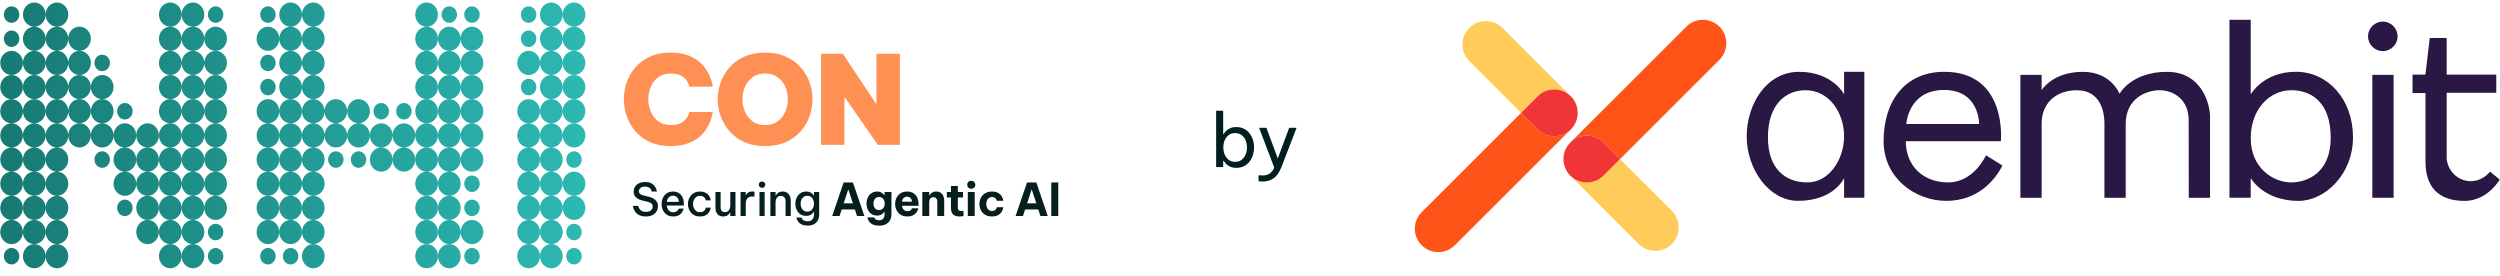
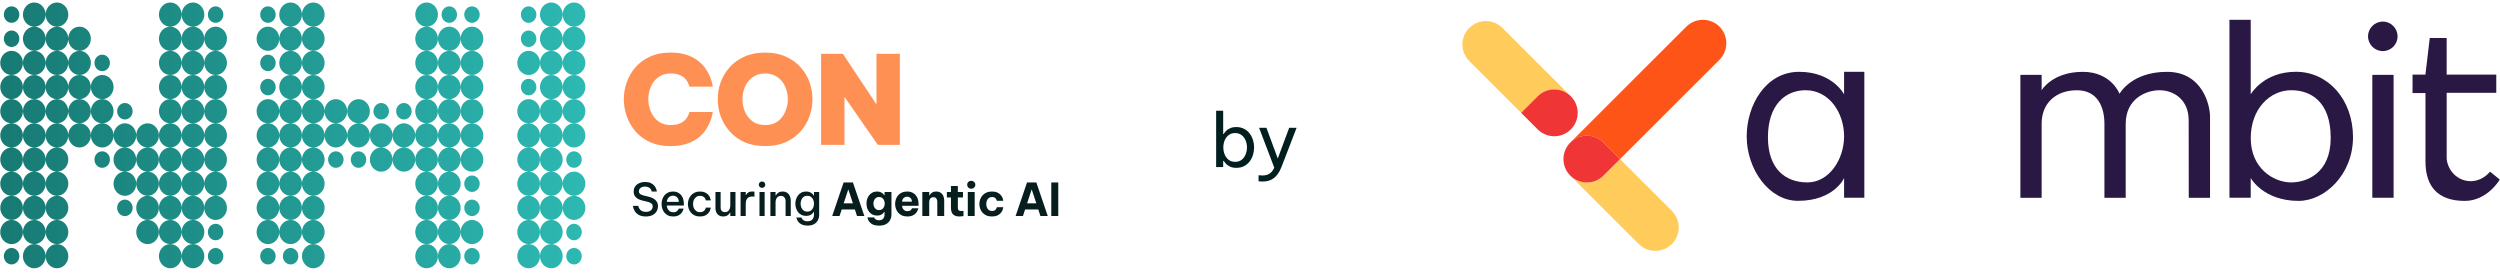
<svg xmlns="http://www.w3.org/2000/svg" width="281" height="31" viewBox="0 0 281 31" fill="none">
  <path d="M6.403 24.722C7.108 24.722 7.678 25.33 7.678 26.08C7.678 26.827 7.112 27.433 6.411 27.438C7.112 27.442 7.678 28.049 7.678 28.796C7.678 29.546 7.108 30.154 6.403 30.154C5.702 30.154 5.133 29.551 5.128 28.806C5.123 29.551 4.555 30.154 3.854 30.154C3.421 30.154 3.04 29.921 2.81 29.572C2.664 29.352 2.578 29.085 2.578 28.796C2.578 28.507 2.664 28.239 2.81 28.02C3.039 27.668 3.416 27.44 3.846 27.438C3.145 27.433 2.578 26.827 2.578 26.08C2.578 25.33 3.149 24.722 3.854 24.722C4.555 24.722 5.123 25.324 5.128 26.069C5.133 25.324 5.702 24.722 6.403 24.722ZM21.689 24.722C22.122 24.722 22.502 24.955 22.732 25.304C22.878 25.524 22.964 25.791 22.964 26.08C22.964 26.369 22.878 26.637 22.732 26.856C22.503 27.208 22.125 27.435 21.695 27.438C22.125 27.44 22.503 27.672 22.732 28.02C22.878 28.239 22.964 28.507 22.964 28.796C22.964 29.085 22.878 29.352 22.732 29.572C22.502 29.925 22.121 30.154 21.689 30.154C20.987 30.154 20.418 29.551 20.413 28.806C20.408 29.551 19.841 30.154 19.14 30.154C18.435 30.154 17.864 29.546 17.864 28.796C17.864 28.049 18.43 27.442 19.131 27.438C18.43 27.433 17.864 26.827 17.864 26.08C17.864 25.33 18.435 24.722 19.14 24.722C19.84 24.722 20.408 25.324 20.413 26.069C20.418 25.324 20.987 24.722 21.689 24.722ZM35.214 24.722C35.918 24.722 36.489 25.33 36.489 26.08C36.489 26.827 35.923 27.432 35.224 27.438C35.926 27.44 36.494 28.047 36.494 28.796C36.494 29.546 35.923 30.154 35.219 30.154C34.786 30.154 34.406 29.921 34.175 29.572C34.029 29.352 33.943 29.085 33.943 28.796C33.943 28.507 34.029 28.239 34.175 28.02C34.404 27.669 34.779 27.441 35.208 27.438C34.509 27.434 33.943 26.833 33.938 26.089C33.936 26.547 33.718 26.948 33.393 27.192C33.186 27.347 32.935 27.439 32.664 27.439C32.393 27.438 32.142 27.348 31.936 27.192C31.61 26.951 31.398 26.556 31.391 26.105C31.383 26.556 31.168 26.951 30.846 27.192C30.639 27.348 30.388 27.439 30.117 27.439C29.846 27.438 29.595 27.348 29.389 27.192C29.057 26.947 28.842 26.541 28.842 26.08C28.842 25.33 29.413 24.722 30.117 24.722C30.811 24.722 31.375 25.312 31.391 26.048C31.407 25.313 31.97 24.722 32.664 24.722C33.365 24.722 33.933 25.324 33.938 26.069C33.944 25.324 34.513 24.722 35.214 24.722ZM47.95 24.722C48.654 24.722 49.225 25.33 49.225 26.08C49.225 26.827 48.658 27.433 47.958 27.438C48.659 27.442 49.225 28.049 49.225 28.796C49.225 29.546 48.654 30.154 47.95 30.154C47.246 30.154 46.675 29.546 46.675 28.796C46.675 28.049 47.241 27.442 47.941 27.438C47.241 27.433 46.675 26.827 46.675 26.08C46.675 25.33 47.246 24.722 47.95 24.722ZM50.5 24.722C51.204 24.722 51.775 25.33 51.775 26.08C51.775 26.828 51.208 27.434 50.507 27.438C50.937 27.44 51.315 27.672 51.545 28.02C51.691 28.239 51.775 28.507 51.775 28.796C51.775 29.085 51.691 29.352 51.545 29.572C51.314 29.926 50.933 30.154 50.5 30.154C49.796 30.154 49.226 29.546 49.226 28.796C49.226 28.049 49.791 27.443 50.491 27.438C49.791 27.432 49.226 26.827 49.226 26.08C49.226 25.33 49.796 24.722 50.5 24.722ZM59.417 24.722C60.121 24.722 60.692 25.33 60.692 26.08C60.692 26.828 60.126 27.433 59.425 27.438C60.126 27.442 60.692 28.048 60.692 28.796C60.692 29.546 60.121 30.154 59.417 30.154C58.713 30.154 58.142 29.546 58.142 28.796C58.142 28.049 58.708 27.443 59.408 27.438C58.708 27.432 58.142 26.827 58.142 26.08C58.142 25.33 58.713 24.722 59.417 24.722ZM61.969 24.722C62.402 24.722 62.782 24.955 63.013 25.304C63.158 25.524 63.244 25.791 63.244 26.08C63.244 26.369 63.158 26.637 63.013 26.856C62.783 27.208 62.406 27.435 61.976 27.438C62.406 27.44 62.783 27.672 63.013 28.02C63.158 28.239 63.244 28.507 63.244 28.796C63.244 29.085 63.158 29.352 63.013 29.572C62.782 29.925 62.402 30.154 61.969 30.154C61.264 30.154 60.693 29.546 60.693 28.796C60.693 28.049 61.26 27.442 61.96 27.438C61.26 27.433 60.693 26.827 60.693 26.08C60.693 25.33 61.264 24.722 61.969 24.722ZM1.303 27.87C1.783 27.87 2.173 28.285 2.173 28.797C2.173 29.308 1.783 29.723 1.303 29.724C0.822 29.724 0.432 29.309 0.432 28.797C0.432 28.285 0.822 27.87 1.303 27.87ZM24.235 27.87C24.716 27.87 25.105 28.285 25.105 28.797C25.105 29.309 24.716 29.724 24.235 29.724C23.755 29.724 23.365 29.309 23.365 28.797C23.365 28.285 23.755 27.87 24.235 27.87ZM30.117 27.87C30.598 27.87 30.987 28.285 30.987 28.797C30.987 29.309 30.598 29.724 30.117 29.724C29.637 29.724 29.247 29.309 29.247 28.797C29.247 28.285 29.637 27.87 30.117 27.87ZM32.663 27.87C33.144 27.87 33.534 28.285 33.534 28.797C33.534 29.309 33.144 29.724 32.663 29.724C32.183 29.723 31.793 29.308 31.793 28.797C31.793 28.285 32.183 27.87 32.663 27.87ZM53.05 27.87C53.532 27.87 53.921 28.284 53.921 28.797C53.921 29.31 53.532 29.724 53.05 29.724C52.568 29.723 52.18 29.31 52.18 28.797C52.18 28.284 52.568 27.87 53.05 27.87ZM64.519 27.87C65 27.87 65.39 28.285 65.39 28.797C65.389 29.309 65 29.724 64.519 29.724C64.039 29.724 63.649 29.309 63.648 28.797C63.648 28.285 64.039 27.87 64.519 27.87ZM5.128 26.09C5.123 26.833 4.559 27.433 3.861 27.438C4.559 27.442 5.123 28.043 5.128 28.785C5.133 28.043 5.697 27.442 6.395 27.438C5.697 27.433 5.133 26.832 5.128 26.09ZM20.413 26.09C20.408 26.833 19.845 27.433 19.148 27.438C19.845 27.442 20.408 28.043 20.413 28.785C20.419 28.043 20.983 27.442 21.68 27.438C20.982 27.433 20.418 26.832 20.413 26.09ZM1.303 24.722C2.007 24.722 2.578 25.33 2.578 26.08C2.578 26.541 2.359 26.947 2.031 27.192C1.825 27.348 1.574 27.438 1.303 27.439C1.032 27.439 0.781 27.347 0.574 27.192C0.242 26.947 0.027 26.541 0.027 26.08C0.027 25.33 0.598 24.722 1.303 24.722ZM16.588 24.722C17.292 24.722 17.863 25.33 17.863 26.08C17.863 26.83 17.292 27.439 16.588 27.439C15.884 27.438 15.313 26.83 15.313 26.08C15.313 25.33 15.884 24.722 16.588 24.722ZM53.051 24.722C53.322 24.722 53.573 24.813 53.779 24.968C54.111 25.213 54.326 25.619 54.326 26.08C54.326 26.541 54.107 26.947 53.779 27.192C53.573 27.348 53.322 27.438 53.051 27.439C52.78 27.439 52.529 27.348 52.322 27.192C51.99 26.947 51.775 26.541 51.775 26.08C51.775 25.619 51.994 25.213 52.322 24.968C52.529 24.813 52.78 24.722 53.051 24.722ZM24.235 25.153C24.717 25.153 25.105 25.568 25.105 26.081C25.105 26.594 24.717 27.008 24.235 27.008C23.754 27.008 23.365 26.594 23.365 26.081C23.365 25.568 23.754 25.153 24.235 25.153ZM64.519 25.153C65.001 25.154 65.39 25.568 65.39 26.081C65.389 26.594 65.001 27.008 64.519 27.008C64.038 27.008 63.649 26.594 63.648 26.081C63.648 25.568 64.038 25.153 64.519 25.153ZM1.303 22.006C2.007 22.006 2.578 22.613 2.578 23.363C2.578 24.113 2.007 24.721 1.303 24.722C0.598 24.722 0.027 24.113 0.027 23.363C0.028 22.613 0.599 22.006 1.303 22.006ZM6.403 22.006C7.107 22.006 7.678 22.614 7.678 23.363C7.678 24.113 7.107 24.721 6.403 24.722C5.702 24.722 5.133 24.119 5.128 23.373C5.123 24.119 4.555 24.722 3.854 24.722C3.149 24.722 2.578 24.113 2.578 23.363C2.578 22.613 3.149 22.006 3.854 22.006C4.554 22.006 5.122 22.608 5.128 23.352C5.134 22.608 5.703 22.006 6.403 22.006ZM16.588 22.006C17.292 22.006 17.863 22.613 17.863 23.363C17.863 24.113 17.292 24.722 16.588 24.722C16.155 24.721 15.775 24.489 15.544 24.14C15.398 23.92 15.313 23.652 15.313 23.363C15.314 23.075 15.398 22.808 15.544 22.588C15.775 22.235 16.155 22.006 16.588 22.006ZM24.235 22.006C24.94 22.006 25.511 22.613 25.511 23.363C25.511 23.825 25.292 24.23 24.964 24.476C24.757 24.631 24.507 24.722 24.235 24.722C23.964 24.722 23.713 24.631 23.507 24.476C23.183 24.235 22.971 23.843 22.962 23.395C22.946 24.131 22.383 24.722 21.689 24.722C20.988 24.722 20.418 24.119 20.413 23.374C20.408 24.119 19.841 24.721 19.14 24.722C18.435 24.722 17.864 24.113 17.864 23.363C17.864 22.613 18.435 22.006 19.14 22.006C19.84 22.006 20.407 22.608 20.413 23.352C20.419 22.608 20.988 22.006 21.689 22.006C22.38 22.006 22.942 22.592 22.962 23.323C22.982 22.592 23.544 22.006 24.235 22.006ZM35.214 22.006C35.918 22.006 36.489 22.613 36.489 23.363C36.489 24.113 35.918 24.722 35.214 24.722C34.512 24.722 33.943 24.119 33.938 23.373C33.934 24.119 33.365 24.722 32.664 24.722C31.97 24.721 31.407 24.131 31.391 23.395C31.375 24.131 30.811 24.722 30.117 24.722C29.413 24.722 28.842 24.113 28.842 23.363C28.842 22.613 29.413 22.006 30.117 22.006C30.811 22.006 31.374 22.596 31.391 23.331C31.407 22.596 31.97 22.006 32.664 22.006C33.365 22.006 33.933 22.608 33.938 23.352C33.944 22.608 34.513 22.006 35.214 22.006ZM47.95 22.006C48.654 22.006 49.224 22.614 49.225 23.363C49.225 24.113 48.654 24.721 47.95 24.722C47.246 24.722 46.675 24.113 46.675 23.363C46.675 22.613 47.246 22.006 47.95 22.006ZM50.5 22.006C50.933 22.006 51.314 22.239 51.545 22.588C51.691 22.808 51.775 23.075 51.775 23.363C51.775 23.652 51.691 23.92 51.545 24.14C51.314 24.493 50.933 24.722 50.5 24.722C49.796 24.721 49.226 24.113 49.226 23.363C49.226 22.613 49.796 22.006 50.5 22.006ZM59.417 22.006C60.121 22.006 60.692 22.613 60.692 23.363C60.692 24.113 60.121 24.722 59.417 24.722C58.713 24.722 58.142 24.113 58.142 23.363C58.142 22.613 58.713 22.006 59.417 22.006ZM61.969 22.006C62.673 22.006 63.244 22.613 63.244 23.363C63.244 24.113 62.673 24.722 61.969 24.722C61.264 24.722 60.693 24.113 60.693 23.363C60.694 22.613 61.265 22.006 61.969 22.006ZM64.519 22.006C65.224 22.006 65.795 22.613 65.795 23.363C65.795 23.825 65.576 24.23 65.248 24.476C65.042 24.631 64.791 24.722 64.519 24.722C64.248 24.722 63.998 24.631 63.791 24.476C63.459 24.23 63.244 23.825 63.244 23.363C63.244 22.613 63.815 22.006 64.519 22.006ZM14.037 22.436C14.518 22.436 14.908 22.852 14.908 23.363C14.908 23.875 14.518 24.291 14.037 24.291C13.556 24.291 13.167 23.875 13.167 23.363C13.167 22.852 13.557 22.437 14.037 22.436ZM53.05 22.436C53.531 22.436 53.921 22.85 53.921 23.363C53.921 23.876 53.532 24.291 53.05 24.291C52.568 24.291 52.18 23.876 52.18 23.363C52.18 22.851 52.568 22.437 53.05 22.436ZM14.037 16.579C14.741 16.579 15.312 17.186 15.312 17.936C15.312 18.684 14.746 19.289 14.046 19.294C14.746 19.299 15.312 19.905 15.312 20.652C15.312 21.114 15.094 21.519 14.766 21.765C14.559 21.92 14.308 22.01 14.037 22.01C13.766 22.01 13.515 21.92 13.309 21.765C12.977 21.519 12.762 21.114 12.762 20.652C12.762 19.905 13.328 19.299 14.028 19.294C13.599 19.291 13.222 19.06 12.993 18.713C12.847 18.493 12.762 18.225 12.762 17.936C12.762 17.648 12.848 17.381 12.993 17.161C13.224 16.808 13.604 16.579 14.037 16.579ZM1.303 16.579C2.007 16.579 2.578 17.187 2.578 17.936C2.578 18.67 2.032 19.266 1.349 19.292C2.032 19.318 2.578 19.915 2.578 20.648C2.578 21.398 2.007 22.006 1.303 22.006C0.598 22.006 0.028 21.398 0.027 20.648C0.027 19.915 0.573 19.318 1.256 19.292C0.573 19.266 0.027 18.67 0.027 17.936C0.028 17.186 0.598 16.579 1.303 16.579ZM6.403 16.579C7.107 16.579 7.678 17.187 7.678 17.936C7.678 18.67 7.132 19.266 6.449 19.292C7.132 19.318 7.678 19.915 7.678 20.648C7.678 21.398 7.107 22.006 6.403 22.006C5.702 22.006 5.133 21.404 5.128 20.658C5.123 21.404 4.555 22.006 3.854 22.006C3.149 22.006 2.578 21.398 2.578 20.648C2.578 19.915 3.124 19.318 3.807 19.292C3.124 19.266 2.578 18.67 2.578 17.936C2.578 17.186 3.149 16.579 3.854 16.579C4.554 16.579 5.122 17.181 5.128 17.926C5.134 17.181 5.702 16.579 6.403 16.579ZM16.588 16.579C17.292 16.579 17.863 17.186 17.863 17.936C17.863 18.671 17.317 19.266 16.634 19.292C17.317 19.317 17.863 19.915 17.863 20.648C17.863 21.398 17.292 22.006 16.588 22.006C15.884 22.006 15.314 21.398 15.313 20.648C15.313 19.915 15.859 19.319 16.541 19.292C15.859 19.265 15.313 18.67 15.313 17.936C15.314 17.187 15.884 16.579 16.588 16.579ZM24.235 16.579C24.94 16.579 25.511 17.186 25.511 17.936C25.511 18.67 24.964 19.266 24.281 19.292C24.964 19.318 25.511 19.915 25.511 20.648C25.511 21.398 24.94 22.006 24.235 22.006C23.543 22.006 22.982 21.419 22.962 20.688C22.942 21.419 22.381 22.006 21.689 22.006C20.987 22.006 20.418 21.404 20.413 20.658C20.408 21.404 19.841 22.006 19.14 22.006C18.435 22.006 17.864 21.398 17.864 20.648C17.864 19.915 18.41 19.318 19.093 19.292C18.41 19.266 17.864 18.67 17.864 17.936C17.864 17.186 18.435 16.579 19.14 16.579C19.84 16.579 20.407 17.181 20.413 17.926C20.419 17.181 20.988 16.579 21.689 16.579C22.38 16.579 22.942 17.165 22.962 17.896C22.982 17.165 23.544 16.579 24.235 16.579ZM30.117 16.579C30.822 16.579 31.392 17.186 31.393 17.936C31.393 18.67 30.846 19.266 30.163 19.292C30.846 19.318 31.393 19.915 31.393 20.648C31.392 21.398 30.822 22.006 30.117 22.006C29.413 22.006 28.842 21.398 28.842 20.648C28.842 19.915 29.388 19.318 30.07 19.292C29.388 19.266 28.842 18.67 28.842 17.936C28.842 17.187 29.413 16.579 30.117 16.579ZM35.214 16.579C35.643 16.579 36.019 16.803 36.25 17.148C36.388 17.35 36.468 17.592 36.484 17.855C36.484 17.885 36.493 17.907 36.493 17.936C36.493 17.967 36.484 17.993 36.484 18.019C36.468 18.282 36.388 18.523 36.25 18.726C36.023 19.06 35.666 19.278 35.254 19.292C35.94 19.315 36.489 19.913 36.489 20.648C36.489 21.398 35.918 22.006 35.214 22.006C34.525 22.006 33.965 21.425 33.94 20.697C33.916 21.425 33.357 22.006 32.668 22.006C31.964 22.006 31.393 21.398 31.393 20.648C31.393 19.915 31.938 19.318 32.621 19.292C31.939 19.266 31.393 18.67 31.393 17.936C31.393 17.186 31.964 16.579 32.668 16.579C33.357 16.579 33.916 17.16 33.94 17.887C33.965 17.16 34.525 16.579 35.214 16.579ZM47.95 16.579C48.654 16.579 49.224 17.187 49.225 17.936C49.225 18.67 48.679 19.266 47.996 19.292C48.679 19.318 49.225 19.915 49.225 20.648C49.224 21.398 48.654 22.006 47.95 22.006C47.246 22.006 46.675 21.398 46.675 20.648C46.675 19.915 47.221 19.318 47.903 19.292C47.221 19.266 46.675 18.67 46.675 17.936C46.675 17.186 47.246 16.579 47.95 16.579ZM50.5 16.579C51.204 16.579 51.775 17.186 51.775 17.936C51.775 18.673 51.226 19.27 50.54 19.292C50.957 19.306 51.321 19.534 51.545 19.872C51.691 20.092 51.775 20.36 51.775 20.648C51.775 20.937 51.691 21.204 51.545 21.424C51.314 21.777 50.933 22.006 50.5 22.006C49.796 22.006 49.226 21.398 49.226 20.648C49.226 19.915 49.771 19.319 50.453 19.292C49.771 19.265 49.226 18.67 49.226 17.936C49.226 17.187 49.796 16.579 50.5 16.579ZM59.417 16.579C60.121 16.579 60.692 17.186 60.692 17.936C60.692 18.67 60.146 19.266 59.463 19.292C60.146 19.318 60.692 19.915 60.692 20.648C60.692 21.398 60.121 22.006 59.417 22.006C58.713 22.006 58.142 21.398 58.142 20.648C58.142 19.915 58.688 19.318 59.37 19.292C58.688 19.266 58.142 18.67 58.142 17.936C58.142 17.187 58.713 16.579 59.417 16.579ZM61.969 16.579C62.402 16.579 62.782 16.812 63.013 17.161C63.158 17.381 63.244 17.648 63.244 17.936C63.244 18.225 63.158 18.493 63.013 18.713C62.789 19.055 62.425 19.278 62.009 19.292C62.695 19.314 63.244 19.913 63.244 20.648C63.244 21.398 62.673 22.006 61.969 22.006C61.264 22.006 60.694 21.398 60.693 20.648C60.693 19.915 61.239 19.318 61.922 19.292C61.239 19.266 60.693 18.67 60.693 17.936C60.694 17.186 61.264 16.579 61.969 16.579ZM64.519 19.29C64.791 19.29 65.042 19.381 65.248 19.536C65.58 19.782 65.795 20.187 65.795 20.648C65.795 21.398 65.224 22.006 64.519 22.006C63.815 22.006 63.244 21.398 63.244 20.648C63.244 20.187 63.463 19.782 63.791 19.536C63.998 19.381 64.248 19.29 64.519 19.29ZM53.05 19.725C53.532 19.725 53.921 20.138 53.921 20.651C53.921 21.164 53.532 21.578 53.05 21.578C52.568 21.578 52.18 21.164 52.18 20.651C52.18 20.139 52.568 19.725 53.05 19.725ZM5.128 17.946C5.123 18.676 4.58 19.266 3.899 19.292C4.579 19.317 5.123 19.909 5.128 20.638C5.133 19.909 5.677 19.318 6.356 19.292C5.677 19.266 5.133 18.675 5.128 17.946ZM20.413 17.947C20.408 18.676 19.865 19.266 19.186 19.292C19.865 19.318 20.408 19.909 20.413 20.638C20.418 19.909 20.962 19.318 21.642 19.292C20.962 19.266 20.418 18.676 20.413 17.947ZM22.962 17.976C22.943 18.692 22.405 19.267 21.734 19.292C22.405 19.317 22.943 19.893 22.962 20.608C22.981 19.893 23.518 19.318 24.189 19.292C23.518 19.266 22.981 18.691 22.962 17.976ZM33.94 17.986C33.916 18.697 33.382 19.267 32.714 19.292C33.381 19.317 33.916 19.887 33.94 20.598C33.965 19.887 34.5 19.318 35.167 19.292C34.5 19.266 33.964 18.697 33.94 17.986ZM45.398 16.579C46.103 16.579 46.674 17.186 46.674 17.936C46.674 18.687 46.103 19.295 45.398 19.295C44.697 19.295 44.128 18.693 44.123 17.947C44.118 18.692 43.551 19.295 42.85 19.295C42.416 19.295 42.035 19.062 41.805 18.713C41.659 18.493 41.574 18.225 41.574 17.936C41.574 17.648 41.659 17.381 41.805 17.161C42.035 16.808 42.416 16.579 42.85 16.579C43.55 16.579 44.117 17.181 44.123 17.926C44.129 17.181 44.698 16.579 45.398 16.579ZM53.051 16.579C53.755 16.579 54.326 17.187 54.326 17.936C54.326 18.398 54.107 18.803 53.779 19.049C53.573 19.204 53.322 19.295 53.051 19.295C52.78 19.295 52.529 19.204 52.322 19.049C51.99 18.803 51.775 18.398 51.775 17.936C51.776 17.186 52.346 16.579 53.051 16.579ZM11.487 17.009C11.968 17.009 12.357 17.424 12.357 17.936C12.357 18.448 11.968 18.863 11.487 18.863C11.007 18.863 10.617 18.447 10.617 17.936C10.617 17.424 11.007 17.009 11.487 17.009ZM37.749 17.009C38.229 17.009 38.619 17.424 38.619 17.936C38.619 18.447 38.23 18.863 37.749 18.863C37.268 18.863 36.878 18.448 36.878 17.936C36.878 17.424 37.268 17.009 37.749 17.009ZM40.298 17.009C40.778 17.009 41.168 17.424 41.168 17.936C41.168 18.448 40.779 18.863 40.298 18.863C39.817 18.863 39.428 18.447 39.428 17.936C39.428 17.424 39.817 17.009 40.298 17.009ZM64.519 17.009C65 17.009 65.389 17.424 65.39 17.936C65.39 18.447 65 18.863 64.519 18.863C64.039 18.863 63.648 18.448 63.648 17.936C63.649 17.424 64.039 17.009 64.519 17.009ZM1.303 13.861C2.007 13.861 2.578 14.47 2.578 15.22C2.578 15.97 2.007 16.578 1.303 16.578C0.599 16.578 0.027 15.97 0.027 15.22C0.027 14.47 0.598 13.861 1.303 13.861ZM8.938 13.861C9.642 13.862 10.212 14.47 10.212 15.22C10.212 15.97 9.613 16.578 8.938 16.578C8.262 16.578 7.711 16.013 7.67 15.302C7.629 16.013 7.107 16.578 6.403 16.578C5.702 16.578 5.133 15.975 5.128 15.229C5.123 15.975 4.555 16.578 3.854 16.578C3.149 16.578 2.578 15.97 2.578 15.22C2.578 14.47 3.149 13.861 3.854 13.861C4.555 13.861 5.123 14.464 5.128 15.209C5.134 14.464 5.73 13.861 6.403 13.861C7.079 13.861 7.629 14.427 7.67 15.138C7.71 14.426 8.261 13.861 8.938 13.861ZM14.037 13.861C14.308 13.861 14.559 13.952 14.766 14.107C15.098 14.353 15.312 14.758 15.312 15.22C15.312 15.97 14.741 16.578 14.037 16.578C13.336 16.578 12.766 15.975 12.762 15.229C12.759 15.686 12.543 16.088 12.217 16.332C12.01 16.487 11.759 16.578 11.488 16.578C11.217 16.578 10.966 16.487 10.76 16.332C10.428 16.086 10.213 15.681 10.213 15.22C10.213 14.47 10.784 13.861 11.488 13.861C12.189 13.861 12.757 14.464 12.763 15.209C12.766 14.752 12.983 14.351 13.309 14.107C13.515 13.952 13.766 13.861 14.037 13.861ZM16.588 13.861C17.292 13.861 17.863 14.47 17.863 15.22C17.863 15.97 17.292 16.578 16.588 16.578C15.884 16.578 15.314 15.97 15.313 15.22C15.313 14.47 15.884 13.862 16.588 13.861ZM24.235 13.861C24.94 13.861 25.511 14.47 25.511 15.22C25.511 15.97 24.94 16.578 24.235 16.578C23.541 16.578 22.978 15.986 22.962 15.251C22.946 15.986 22.383 16.578 21.689 16.578C20.987 16.578 20.418 15.975 20.413 15.229C20.408 15.975 19.841 16.578 19.14 16.578C18.435 16.578 17.864 15.97 17.864 15.22C17.864 14.47 18.435 13.861 19.14 13.861C19.841 13.861 20.408 14.464 20.413 15.209C20.418 14.464 20.988 13.861 21.689 13.861C22.38 13.861 22.942 14.448 22.962 15.18C22.982 14.448 23.544 13.861 24.235 13.861ZM37.748 13.861C38.452 13.861 39.023 14.47 39.023 15.22C39.023 15.681 38.804 16.086 38.477 16.332C38.27 16.487 38.019 16.578 37.748 16.578C37.477 16.578 37.226 16.487 37.02 16.332C36.708 16.099 36.505 15.729 36.48 15.302C36.44 16.013 35.918 16.578 35.214 16.578C34.513 16.578 33.944 15.975 33.938 15.229C33.934 15.975 33.365 16.578 32.664 16.578C31.97 16.578 31.406 15.986 31.391 15.251C31.375 15.986 30.812 16.578 30.117 16.578C29.413 16.578 28.842 15.97 28.842 15.22C28.842 14.47 29.413 13.861 30.117 13.861C30.811 13.861 31.375 14.452 31.391 15.188C31.407 14.452 31.97 13.861 32.664 13.861C33.365 13.861 33.933 14.464 33.938 15.209C33.944 14.464 34.541 13.861 35.214 13.861C35.89 13.861 36.44 14.426 36.48 15.138C36.521 14.426 37.072 13.861 37.748 13.861ZM40.299 13.861C41.003 13.861 41.574 14.47 41.574 15.22C41.574 15.681 41.355 16.086 41.027 16.332C40.821 16.487 40.57 16.578 40.299 16.578C40.028 16.578 39.777 16.487 39.57 16.332C39.238 16.086 39.023 15.681 39.023 15.22C39.023 14.47 39.594 13.861 40.299 13.861ZM45.398 13.861C45.67 13.861 45.92 13.952 46.127 14.107C46.459 14.353 46.674 14.758 46.674 15.22C46.674 15.97 46.103 16.578 45.398 16.578C44.697 16.578 44.128 15.975 44.123 15.229C44.118 15.975 43.551 16.578 42.85 16.578C42.145 16.578 41.574 15.97 41.574 15.22C41.574 14.759 41.792 14.353 42.12 14.107C42.327 13.952 42.578 13.861 42.85 13.861C43.121 13.861 43.372 13.952 43.578 14.107C43.908 14.352 44.12 14.753 44.123 15.211C44.126 14.753 44.344 14.352 44.67 14.107C44.876 13.952 45.127 13.861 45.398 13.861ZM47.95 13.861C48.654 13.862 49.225 14.47 49.225 15.22C49.224 15.97 48.654 16.578 47.95 16.578C47.246 16.578 46.675 15.97 46.675 15.22C46.675 14.47 47.246 13.861 47.95 13.861ZM50.5 13.861C51.204 13.861 51.775 14.47 51.775 15.22C51.775 15.97 51.204 16.578 50.5 16.578C49.796 16.578 49.226 15.97 49.226 15.22C49.226 14.47 49.796 13.862 50.5 13.861ZM53.051 13.861C53.755 13.861 54.326 14.47 54.326 15.22C54.326 15.97 53.755 16.578 53.051 16.578C52.347 16.578 51.776 15.97 51.775 15.22C51.775 14.47 52.346 13.861 53.051 13.861ZM59.417 13.861C60.121 13.861 60.692 14.47 60.692 15.22C60.692 15.97 60.121 16.578 59.417 16.578C58.713 16.578 58.142 15.97 58.142 15.22C58.142 14.47 58.713 13.861 59.417 13.861ZM61.969 13.861C62.673 13.861 63.244 14.47 63.244 15.22C63.244 15.97 62.673 16.578 61.969 16.578C61.264 16.578 60.693 15.97 60.693 15.22C60.693 14.47 61.264 13.861 61.969 13.861ZM64.519 13.861C65.224 13.861 65.795 14.47 65.795 15.22C65.795 15.681 65.576 16.086 65.248 16.332C65.042 16.487 64.791 16.578 64.519 16.578C64.248 16.578 63.997 16.487 63.791 16.332C63.459 16.086 63.244 15.681 63.244 15.22C63.244 14.47 63.815 13.861 64.519 13.861ZM1.303 8.43C2.007 8.43 2.578 9.037 2.578 9.787C2.578 10.534 2.012 11.139 1.312 11.145C2.012 11.15 2.578 11.756 2.578 12.503C2.578 13.253 2.007 13.86 1.303 13.86C0.598 13.86 0.027 13.253 0.027 12.503C0.027 11.756 0.593 11.15 1.293 11.145C0.593 11.139 0.027 10.534 0.027 9.787C0.027 9.037 0.598 8.43 1.303 8.43ZM8.938 8.43C9.642 8.43 10.212 9.037 10.212 9.787C10.212 10.534 9.619 11.139 8.946 11.145C9.646 11.15 10.212 11.756 10.212 12.503C10.212 13.253 9.613 13.86 8.938 13.86C8.262 13.86 7.711 13.296 7.67 12.585C7.629 13.296 7.107 13.86 6.403 13.86C5.702 13.86 5.133 13.258 5.128 12.513C5.123 13.258 4.555 13.86 3.854 13.86C3.149 13.86 2.578 13.253 2.578 12.503C2.578 11.756 3.144 11.15 3.844 11.145C3.144 11.139 2.578 10.534 2.578 9.787C2.578 9.037 3.149 8.43 3.854 8.43C4.554 8.43 5.122 9.031 5.128 9.776C5.134 9.031 5.731 8.43 6.403 8.43C7.079 8.43 7.629 8.994 7.67 9.705C7.711 8.994 8.233 8.43 8.938 8.43ZM11.488 8.43C11.759 8.43 12.01 8.52 12.217 8.675C12.549 8.921 12.763 9.326 12.763 9.787C12.763 10.534 12.197 11.14 11.496 11.145C11.926 11.147 12.303 11.38 12.532 11.727C12.678 11.946 12.763 12.214 12.763 12.503C12.763 12.792 12.678 13.059 12.532 13.278C12.302 13.632 11.921 13.86 11.488 13.86C10.784 13.86 10.213 13.253 10.213 12.503C10.213 11.756 10.778 11.15 11.479 11.145C10.778 11.139 10.213 10.534 10.213 9.787C10.213 9.326 10.432 8.921 10.76 8.675C10.966 8.52 11.217 8.43 11.488 8.43ZM24.235 8.43C24.94 8.43 25.511 9.037 25.511 9.787C25.511 10.534 24.945 11.14 24.244 11.145C24.945 11.149 25.511 11.756 25.511 12.503C25.511 13.253 24.94 13.86 24.235 13.86C23.541 13.86 22.978 13.27 22.962 12.534C22.946 13.27 22.383 13.86 21.689 13.86C20.987 13.86 20.418 13.258 20.413 12.513C20.408 13.258 19.841 13.86 19.14 13.86C18.435 13.86 17.864 13.253 17.864 12.503C17.864 11.756 18.43 11.15 19.13 11.145C18.43 11.139 17.864 10.534 17.864 9.787C17.864 9.037 18.435 8.43 19.14 8.43C19.84 8.43 20.407 9.031 20.413 9.776C20.419 9.031 20.988 8.43 21.689 8.43C22.38 8.43 22.942 9.016 22.962 9.747C22.982 9.016 23.544 8.43 24.235 8.43ZM35.214 8.43C35.918 8.43 36.489 9.037 36.489 9.787C36.489 10.534 35.923 11.139 35.223 11.145C35.895 11.149 36.44 11.713 36.48 12.421C36.521 11.71 37.044 11.145 37.748 11.145C38.452 11.145 39.023 11.753 39.023 12.503C39.023 13.253 38.424 13.86 37.748 13.86C37.072 13.86 36.521 13.296 36.48 12.585C36.44 13.296 35.918 13.86 35.214 13.86C34.513 13.86 33.944 13.258 33.938 12.513C33.933 13.258 33.365 13.86 32.664 13.86C31.97 13.86 31.406 13.27 31.391 12.534C31.375 13.27 30.812 13.86 30.117 13.86C29.413 13.86 28.842 13.253 28.842 12.503C28.842 12.042 29.061 11.636 29.389 11.391C29.595 11.235 29.846 11.145 30.117 11.145C30.388 11.145 30.639 11.235 30.846 11.391C31.17 11.631 31.381 12.024 31.391 12.473C31.405 11.74 31.965 11.15 32.655 11.145C32.226 11.141 31.849 10.91 31.62 10.563C31.474 10.344 31.39 10.076 31.39 9.787C31.39 9.498 31.474 9.231 31.62 9.012C31.851 8.658 32.231 8.43 32.664 8.43C33.365 8.43 33.933 9.031 33.938 9.776C33.944 9.031 34.513 8.43 35.214 8.43ZM40.299 11.145C40.732 11.145 41.112 11.377 41.343 11.727C41.489 11.946 41.574 12.214 41.574 12.503C41.574 12.792 41.488 13.059 41.343 13.278C41.112 13.632 40.732 13.86 40.299 13.86C39.594 13.86 39.024 13.253 39.023 12.503C39.023 11.753 39.594 11.145 40.299 11.145ZM47.95 8.43C48.654 8.43 49.224 9.037 49.225 9.787C49.225 10.534 48.659 11.139 47.959 11.145C48.659 11.15 49.225 11.756 49.225 12.503C49.224 13.253 48.654 13.86 47.95 13.86C47.517 13.86 47.136 13.627 46.905 13.278C46.76 13.059 46.675 12.792 46.675 12.503C46.675 12.214 46.76 11.946 46.905 11.727C47.135 11.375 47.512 11.147 47.941 11.145C47.241 11.14 46.675 10.534 46.675 9.787C46.675 9.037 47.246 8.43 47.95 8.43ZM50.5 8.43C51.204 8.43 51.775 9.037 51.775 9.787C51.775 10.534 51.209 11.14 50.509 11.145C51.209 11.149 51.775 11.756 51.775 12.503C51.775 13.253 51.204 13.86 50.5 13.86C49.796 13.86 49.226 13.253 49.226 12.503C49.226 11.756 49.791 11.15 50.49 11.145C49.791 11.139 49.226 10.534 49.226 9.787C49.226 9.037 49.796 8.43 50.5 8.43ZM53.051 8.43C53.755 8.43 54.326 9.037 54.326 9.787C54.326 10.534 53.76 11.139 53.06 11.145C53.76 11.15 54.326 11.756 54.326 12.503C54.326 13.253 53.755 13.86 53.051 13.86C52.346 13.86 51.776 13.253 51.775 12.503C51.775 11.756 52.341 11.15 53.041 11.145C52.341 11.139 51.775 10.534 51.775 9.787C51.776 9.037 52.346 8.43 53.051 8.43ZM59.417 11.145C59.688 11.145 59.939 11.236 60.145 11.391C60.477 11.636 60.692 12.042 60.692 12.503C60.692 13.253 60.121 13.86 59.417 13.86C58.713 13.86 58.142 13.253 58.142 12.503C58.142 12.042 58.361 11.636 58.688 11.391C58.895 11.236 59.146 11.145 59.417 11.145ZM61.969 8.43C62.673 8.43 63.244 9.037 63.244 9.787C63.244 10.534 62.678 11.139 61.977 11.145C62.678 11.15 63.244 11.756 63.244 12.503C63.244 13.253 62.673 13.86 61.969 13.86C61.264 13.86 60.694 13.253 60.693 12.503C60.693 11.756 61.26 11.15 61.96 11.145C61.53 11.141 61.153 10.91 60.924 10.563C60.778 10.344 60.693 10.076 60.693 9.787C60.693 9.499 60.778 9.231 60.924 9.012C61.155 8.658 61.536 8.43 61.969 8.43ZM64.519 8.43C65.224 8.43 65.795 9.037 65.795 9.787C65.795 10.534 65.229 11.139 64.528 11.145C65.229 11.149 65.795 11.756 65.795 12.503C65.795 13.253 65.224 13.86 64.519 13.86C63.815 13.86 63.244 13.253 63.244 12.503C63.244 11.756 63.81 11.15 64.51 11.145C63.81 11.139 63.244 10.534 63.244 9.787C63.244 9.037 63.815 8.43 64.519 8.43ZM14.037 11.577C14.518 11.577 14.908 11.992 14.908 12.504C14.908 13.016 14.518 13.431 14.037 13.431C13.556 13.431 13.167 13.016 13.167 12.504C13.167 11.992 13.557 11.577 14.037 11.577ZM42.849 11.577C43.329 11.577 43.72 11.992 43.72 12.504C43.72 13.016 43.329 13.431 42.849 13.431C42.368 13.43 41.978 13.016 41.978 12.504C41.979 11.992 42.368 11.577 42.849 11.577ZM45.398 11.577C45.879 11.577 46.269 11.992 46.269 12.504C46.269 13.016 45.879 13.431 45.398 13.431C44.918 13.431 44.527 13.016 44.527 12.504C44.527 11.992 44.918 11.577 45.398 11.577ZM5.128 9.797C5.123 10.54 4.56 11.14 3.862 11.145C4.559 11.149 5.123 11.75 5.128 12.492C5.133 11.75 5.724 11.15 6.394 11.145C5.696 11.139 5.133 10.539 5.128 9.797ZM20.413 9.797C20.408 10.539 19.846 11.139 19.148 11.145C19.845 11.15 20.408 11.75 20.413 12.492C20.418 11.75 20.982 11.15 21.679 11.145C20.982 11.139 20.418 10.539 20.413 9.797ZM33.938 9.797C33.934 10.54 33.37 11.14 32.673 11.145C33.37 11.149 33.933 11.75 33.938 12.492C33.944 11.75 34.535 11.15 35.204 11.145C34.507 11.139 33.943 10.539 33.938 9.797ZM22.962 9.826C22.943 10.555 22.385 11.14 21.697 11.145C22.385 11.149 22.942 11.734 22.962 12.463C22.982 11.735 23.538 11.15 24.226 11.145C23.538 11.139 22.981 10.555 22.962 9.826ZM7.67 9.869C7.63 10.577 7.112 11.14 6.412 11.145C7.084 11.15 7.63 11.713 7.67 12.421C7.71 11.713 8.256 11.15 8.928 11.145C8.256 11.139 7.71 10.577 7.67 9.869ZM30.117 8.86C30.598 8.86 30.987 9.276 30.987 9.788C30.987 10.3 30.598 10.715 30.117 10.715C29.637 10.715 29.247 10.3 29.247 9.788C29.247 9.276 29.637 8.86 30.117 8.86ZM59.417 8.86C59.898 8.86 60.288 9.276 60.288 9.788C60.288 10.3 59.898 10.715 59.417 10.715C58.937 10.715 58.547 10.3 58.547 9.788C58.547 9.276 58.937 8.861 59.417 8.86ZM1.303 5.713C1.574 5.713 1.825 5.804 2.031 5.959C2.363 6.205 2.578 6.61 2.578 7.071C2.578 7.821 2.007 8.429 1.303 8.429C0.598 8.429 0.027 7.821 0.027 7.071C0.027 6.61 0.246 6.205 0.574 5.959C0.781 5.804 1.032 5.713 1.303 5.713ZM8.938 5.713C9.37 5.713 9.751 5.946 9.981 6.295C10.127 6.515 10.212 6.782 10.212 7.071C10.212 7.36 10.127 7.627 9.981 7.847C9.751 8.2 9.37 8.429 8.938 8.429C8.262 8.429 7.711 7.865 7.67 7.153C7.629 7.864 7.107 8.428 6.403 8.429C5.702 8.429 5.133 7.827 5.128 7.081C5.123 7.827 4.555 8.429 3.854 8.429C3.149 8.429 2.578 7.821 2.578 7.071C2.578 6.321 3.149 5.713 3.854 5.713C4.555 5.713 5.123 6.315 5.128 7.061C5.134 6.315 5.73 5.713 6.403 5.713C7.079 5.713 7.629 6.278 7.67 6.989C7.71 6.278 8.261 5.713 8.938 5.713ZM24.235 5.713C24.94 5.713 25.511 6.321 25.511 7.071C25.511 7.821 24.939 8.429 24.235 8.429C23.544 8.429 22.981 7.842 22.962 7.11C22.942 7.842 22.38 8.429 21.689 8.429C20.987 8.429 20.418 7.827 20.413 7.081C20.408 7.827 19.841 8.429 19.14 8.429C18.435 8.429 17.864 7.821 17.864 7.071C17.864 6.321 18.435 5.713 19.14 5.713C19.841 5.713 20.408 6.315 20.413 7.061C20.418 6.315 20.988 5.713 21.689 5.713C22.38 5.713 22.942 6.3 22.962 7.031C22.982 6.3 23.544 5.713 24.235 5.713ZM35.214 5.713C35.918 5.713 36.489 6.321 36.489 7.071C36.489 7.821 35.918 8.429 35.214 8.429C34.513 8.429 33.944 7.827 33.938 7.081C33.933 7.827 33.365 8.429 32.664 8.429C32.231 8.429 31.851 8.196 31.62 7.847C31.474 7.627 31.39 7.36 31.39 7.071C31.39 6.782 31.474 6.515 31.62 6.295C31.851 5.942 32.231 5.713 32.664 5.713C33.365 5.713 33.933 6.315 33.938 7.061C33.944 6.315 34.513 5.713 35.214 5.713ZM47.95 5.713C48.654 5.713 49.225 6.321 49.225 7.071C49.224 7.821 48.654 8.428 47.95 8.429C47.246 8.429 46.675 7.821 46.675 7.071C46.675 6.321 47.246 5.713 47.95 5.713ZM50.5 5.713C51.204 5.713 51.775 6.321 51.775 7.071C51.775 7.821 51.204 8.429 50.5 8.429C49.796 8.428 49.226 7.821 49.226 7.071C49.226 6.321 49.796 5.713 50.5 5.713ZM53.051 5.713C53.755 5.713 54.326 6.321 54.326 7.071C54.326 7.821 53.755 8.429 53.051 8.429C52.347 8.429 51.776 7.821 51.775 7.071C51.775 6.321 52.346 5.713 53.051 5.713ZM61.969 5.713C62.673 5.713 63.244 6.321 63.244 7.071C63.244 7.821 62.673 8.429 61.969 8.429C61.273 8.429 60.708 7.836 60.694 7.099C60.686 7.548 60.472 7.943 60.15 8.184C59.944 8.339 59.693 8.429 59.422 8.429C59.151 8.429 58.899 8.339 58.692 8.184C58.361 7.938 58.147 7.532 58.147 7.071C58.147 6.61 58.365 6.205 58.692 5.959C58.899 5.804 59.151 5.713 59.422 5.713C59.693 5.713 59.944 5.804 60.15 5.959C60.475 6.2 60.686 6.593 60.694 7.043C60.708 6.306 61.273 5.713 61.969 5.713ZM64.519 5.713C65.224 5.713 65.795 6.321 65.795 7.071C65.795 7.821 65.224 8.429 64.519 8.429C63.815 8.429 63.244 7.821 63.244 7.071C63.244 6.321 63.815 5.713 64.519 5.713ZM11.487 6.145C11.968 6.145 12.357 6.559 12.357 7.071C12.357 7.583 11.968 7.998 11.487 7.998C11.007 7.998 10.617 7.583 10.617 7.071C10.617 6.559 11.007 6.145 11.487 6.145ZM30.117 6.145C30.598 6.145 30.987 6.559 30.987 7.071C30.987 7.583 30.598 7.998 30.117 7.998C29.637 7.998 29.247 7.583 29.247 7.071C29.247 6.559 29.637 6.145 30.117 6.145ZM8.938 2.997C9.642 2.997 10.212 3.605 10.212 4.355C10.212 5.105 9.613 5.713 8.938 5.713C8.262 5.713 7.711 5.149 7.67 4.438C7.629 5.149 7.107 5.713 6.403 5.713C5.702 5.713 5.133 5.111 5.128 4.365C5.123 5.111 4.555 5.713 3.854 5.713C3.42 5.713 3.04 5.48 2.81 5.131C2.664 4.911 2.578 4.644 2.578 4.355C2.578 4.067 2.664 3.799 2.81 3.579C3.04 3.226 3.42 2.997 3.854 2.997C4.555 2.997 5.123 3.599 5.128 4.345C5.133 3.599 5.73 2.997 6.403 2.997C7.079 2.997 7.629 3.562 7.67 4.273C7.71 3.562 8.233 2.997 8.938 2.997ZM24.235 2.997C24.507 2.997 24.757 3.088 24.964 3.243C25.296 3.489 25.511 3.894 25.511 4.355C25.511 5.106 24.94 5.713 24.235 5.713C23.543 5.713 22.982 5.126 22.962 4.395C22.942 5.126 22.381 5.713 21.689 5.713C20.987 5.713 20.418 5.111 20.413 4.365C20.408 5.111 19.841 5.713 19.14 5.713C18.435 5.713 17.864 5.105 17.864 4.355C17.864 3.605 18.435 2.997 19.14 2.997C19.841 2.997 20.408 3.599 20.413 4.345C20.418 3.599 20.987 2.997 21.689 2.997C22.382 2.997 22.945 3.586 22.962 4.32C22.973 3.874 23.187 3.483 23.507 3.243C23.713 3.088 23.964 2.997 24.235 2.997ZM35.214 2.997C35.918 2.997 36.489 3.605 36.489 4.355C36.489 5.105 35.918 5.713 35.214 5.713C34.513 5.713 33.944 5.111 33.938 4.365C33.933 5.111 33.365 5.713 32.664 5.713C31.969 5.713 31.405 5.121 31.391 4.385C31.381 4.834 31.167 5.227 30.846 5.468C30.639 5.623 30.388 5.713 30.117 5.713C29.846 5.713 29.595 5.623 29.389 5.468C29.057 5.222 28.842 4.817 28.842 4.355C28.842 3.894 29.061 3.489 29.389 3.243C29.595 3.088 29.846 2.997 30.117 2.997C30.388 2.997 30.639 3.088 30.846 3.243C31.17 3.484 31.382 3.876 31.391 4.325C31.406 3.589 31.969 2.997 32.664 2.997C33.365 2.997 33.933 3.599 33.938 4.345C33.944 3.599 34.513 2.997 35.214 2.997ZM47.95 2.997C48.654 2.997 49.225 3.605 49.225 4.355C49.224 5.105 48.654 5.713 47.95 5.713C47.246 5.713 46.675 5.105 46.675 4.355C46.675 3.605 47.246 2.997 47.95 2.997ZM50.5 2.997C50.771 2.997 51.023 3.088 51.23 3.243C51.561 3.489 51.775 3.894 51.775 4.355C51.775 5.105 51.204 5.713 50.5 5.713C49.796 5.713 49.226 5.105 49.226 4.355C49.226 3.894 49.444 3.489 49.772 3.243C49.978 3.088 50.229 2.997 50.5 2.997ZM53.051 2.997C53.322 2.997 53.573 3.088 53.779 3.243C54.111 3.489 54.326 3.894 54.326 4.355C54.326 5.105 53.755 5.713 53.051 5.713C52.346 5.713 51.776 5.106 51.775 4.355C51.775 3.894 51.994 3.489 52.322 3.243C52.529 3.088 52.78 2.997 53.051 2.997ZM61.969 2.997C62.673 2.997 63.244 3.605 63.244 4.355C63.244 5.105 62.673 5.713 61.969 5.713C61.536 5.713 61.155 5.48 60.924 5.131C60.778 4.911 60.693 4.644 60.693 4.355C60.693 4.067 60.778 3.799 60.924 3.579C61.155 3.226 61.536 2.997 61.969 2.997ZM64.519 2.997C65.224 2.997 65.795 3.605 65.795 4.355C65.795 5.106 65.224 5.713 64.519 5.713C63.815 5.713 63.244 5.105 63.244 4.355C63.244 3.605 63.815 2.997 64.519 2.997ZM1.303 3.429C1.783 3.429 2.173 3.844 2.173 4.355C2.173 4.867 1.783 5.283 1.303 5.283C0.822 5.283 0.432 4.867 0.432 4.355C0.432 3.844 0.822 3.429 1.303 3.429ZM59.417 3.429C59.898 3.429 60.288 3.844 60.288 4.355C60.288 4.867 59.898 5.283 59.417 5.283C58.937 5.283 58.547 4.867 58.547 4.355C58.547 3.844 58.937 3.429 59.417 3.429ZM6.403 0.281C7.107 0.281 7.678 0.89 7.678 1.64C7.678 2.389 7.107 2.997 6.403 2.997C5.702 2.997 5.133 2.395 5.128 1.649C5.123 2.395 4.555 2.997 3.854 2.997C3.42 2.997 3.04 2.764 2.81 2.415C2.664 2.195 2.578 1.928 2.578 1.64C2.578 1.351 2.664 1.083 2.81 0.863C3.04 0.51 3.42 0.281 3.854 0.281C4.555 0.281 5.123 0.883 5.128 1.629C5.133 0.884 5.702 0.281 6.403 0.281ZM21.689 0.281C22.122 0.281 22.502 0.514 22.732 0.863C22.878 1.083 22.964 1.351 22.964 1.64C22.964 1.928 22.878 2.195 22.732 2.415C22.502 2.769 22.122 2.997 21.689 2.997C20.987 2.997 20.418 2.395 20.413 1.649C20.408 2.395 19.841 2.997 19.14 2.997C18.435 2.997 17.864 2.39 17.864 1.64C17.864 0.889 18.435 0.281 19.14 0.281C19.841 0.281 20.408 0.884 20.413 1.629C20.418 0.883 20.987 0.281 21.689 0.281ZM35.214 0.281C35.918 0.281 36.489 0.89 36.489 1.64C36.489 2.39 35.918 2.997 35.214 2.997C34.513 2.997 33.944 2.395 33.938 1.649C33.933 2.395 33.365 2.997 32.664 2.997C32.231 2.997 31.851 2.764 31.62 2.415C31.474 2.195 31.39 1.928 31.39 1.64C31.39 1.351 31.474 1.083 31.62 0.863C31.851 0.51 32.231 0.281 32.664 0.281C33.365 0.281 33.933 0.883 33.938 1.629C33.944 0.883 34.513 0.281 35.214 0.281ZM47.95 0.281C48.383 0.281 48.764 0.514 48.994 0.863C49.14 1.083 49.225 1.351 49.225 1.64C49.224 1.928 49.14 2.195 48.994 2.415C48.764 2.768 48.383 2.997 47.95 2.997C47.246 2.997 46.675 2.39 46.675 1.64C46.675 0.889 47.246 0.281 47.95 0.281ZM61.969 0.281C62.673 0.281 63.244 0.889 63.244 1.64C63.244 2.39 62.673 2.997 61.969 2.997C61.536 2.997 61.155 2.764 60.924 2.415C60.778 2.195 60.693 1.928 60.693 1.64C60.693 1.351 60.778 1.083 60.924 0.863C61.155 0.51 61.536 0.281 61.969 0.281ZM64.519 0.281C65.224 0.281 65.795 0.89 65.795 1.64C65.795 2.389 65.224 2.997 64.519 2.997C63.815 2.997 63.244 2.389 63.244 1.64C63.244 0.89 63.815 0.281 64.519 0.281ZM1.303 0.713C1.783 0.713 2.173 1.128 2.173 1.64C2.173 2.151 1.783 2.566 1.303 2.566C0.822 2.566 0.432 2.152 0.432 1.64C0.432 1.128 0.822 0.713 1.303 0.713ZM24.235 0.713C24.716 0.713 25.105 1.128 25.105 1.64C25.105 2.152 24.716 2.566 24.235 2.566C23.755 2.566 23.365 2.152 23.365 1.64C23.365 1.128 23.755 0.713 24.235 0.713ZM30.117 0.713C30.598 0.713 30.987 1.128 30.987 1.64C30.987 2.151 30.598 2.566 30.117 2.566C29.637 2.566 29.247 2.152 29.247 1.64C29.247 1.128 29.637 0.713 30.117 0.713ZM50.501 0.713C50.982 0.713 51.371 1.128 51.371 1.64C51.371 2.152 50.982 2.566 50.501 2.566C50.02 2.566 49.631 2.152 49.631 1.64C49.631 1.128 50.02 0.713 50.501 0.713ZM53.05 0.713C53.532 0.713 53.921 1.127 53.921 1.64C53.921 2.153 53.532 2.566 53.05 2.566C52.568 2.566 52.18 2.153 52.18 1.64C52.18 1.127 52.568 0.713 53.05 0.713ZM59.417 0.713C59.898 0.713 60.288 1.128 60.288 1.64C60.288 2.152 59.898 2.566 59.417 2.566C58.937 2.566 58.547 2.151 58.547 1.64C58.547 1.128 58.937 0.713 59.417 0.713Z" fill="url(#paint0_linear_2451_2118)" />
  <path d="M75.346 16.42C74.479 16.42 73.718 16.272 73.064 15.977C72.409 15.673 71.865 15.272 71.432 14.774C70.999 14.267 70.671 13.7 70.45 13.073C70.229 12.446 70.118 11.805 70.118 11.15C70.118 10.496 70.229 9.86 70.45 9.242C70.671 8.615 70.999 8.052 71.432 7.555C71.865 7.057 72.409 6.66 73.064 6.365C73.718 6.061 74.479 5.909 75.346 5.909C76.083 5.909 76.715 6.001 77.24 6.185C77.766 6.37 78.204 6.609 78.554 6.905C78.905 7.19 79.181 7.499 79.384 7.831C79.596 8.154 79.753 8.463 79.854 8.758C79.965 9.044 80.034 9.279 80.062 9.463C80.099 9.647 80.117 9.74 80.117 9.74H77.489C77.489 9.74 77.466 9.666 77.42 9.518C77.374 9.371 77.282 9.2 77.144 9.007C77.005 8.804 76.793 8.629 76.507 8.481C76.222 8.334 75.844 8.26 75.373 8.26C74.82 8.26 74.355 8.403 73.977 8.689C73.608 8.965 73.331 9.325 73.147 9.767C72.962 10.21 72.87 10.671 72.87 11.15C72.87 11.63 72.962 12.091 73.147 12.533C73.331 12.976 73.608 13.34 73.977 13.626C74.355 13.912 74.82 14.055 75.373 14.055C75.844 14.055 76.222 13.981 76.507 13.833C76.793 13.686 77.005 13.515 77.144 13.322C77.282 13.128 77.374 12.957 77.42 12.81C77.466 12.662 77.489 12.589 77.489 12.589H80.117C80.117 12.589 80.099 12.681 80.062 12.865C80.034 13.05 79.965 13.289 79.854 13.584C79.753 13.87 79.596 14.179 79.384 14.511C79.181 14.834 78.905 15.143 78.554 15.438C78.204 15.723 77.766 15.959 77.24 16.143C76.715 16.327 76.083 16.42 75.346 16.42ZM85.998 16.42C85.113 16.42 84.338 16.272 83.674 15.977C83.01 15.673 82.457 15.272 82.015 14.774C81.572 14.267 81.236 13.7 81.005 13.073C80.784 12.446 80.673 11.805 80.673 11.15C80.673 10.496 80.784 9.86 81.005 9.242C81.236 8.615 81.572 8.052 82.015 7.555C82.457 7.057 83.01 6.66 83.674 6.365C84.338 6.061 85.113 5.909 85.998 5.909C86.883 5.909 87.657 6.061 88.321 6.365C88.985 6.66 89.538 7.057 89.981 7.555C90.433 8.052 90.769 8.615 90.99 9.242C91.212 9.86 91.322 10.496 91.322 11.15C91.322 11.805 91.212 12.446 90.99 13.073C90.769 13.7 90.433 14.267 89.981 14.774C89.538 15.272 88.985 15.673 88.321 15.977C87.657 16.272 86.883 16.42 85.998 16.42ZM85.998 14.055C86.569 14.055 87.044 13.916 87.422 13.64C87.8 13.354 88.081 12.99 88.266 12.547C88.459 12.095 88.556 11.63 88.556 11.15C88.556 10.671 88.459 10.21 88.266 9.767C88.081 9.325 87.8 8.965 87.422 8.689C87.044 8.403 86.569 8.26 85.998 8.26C85.435 8.26 84.965 8.403 84.587 8.689C84.209 8.965 83.923 9.325 83.73 9.767C83.545 10.21 83.453 10.671 83.453 11.15C83.453 11.63 83.545 12.095 83.73 12.547C83.923 12.99 84.209 13.354 84.587 13.64C84.965 13.916 85.435 14.055 85.998 14.055ZM92.291 16.281V6.047H94.739L98.515 11.731V6.047H101.143V16.281H98.667L94.919 10.887V16.281H92.291Z" fill="#FF9054" />
  <path d="M72.583 24.332C72.359 24.332 72.165 24.303 72.002 24.245C71.842 24.188 71.709 24.115 71.604 24.026C71.499 23.934 71.413 23.837 71.349 23.735C71.288 23.634 71.242 23.538 71.211 23.45C71.181 23.358 71.16 23.283 71.15 23.226C71.14 23.168 71.135 23.139 71.135 23.139H71.742C71.742 23.139 71.747 23.163 71.757 23.21C71.767 23.254 71.787 23.311 71.818 23.379C71.849 23.443 71.895 23.509 71.956 23.577C72.02 23.642 72.104 23.698 72.206 23.746C72.311 23.79 72.444 23.812 72.603 23.812C72.841 23.812 73.027 23.756 73.159 23.644C73.295 23.532 73.363 23.389 73.363 23.215C73.363 23.066 73.312 22.95 73.21 22.869C73.112 22.784 72.966 22.719 72.772 22.675L72.272 22.557C72.085 22.517 71.912 22.457 71.752 22.379C71.595 22.297 71.468 22.189 71.369 22.053C71.274 21.916 71.227 21.745 71.227 21.537C71.227 21.313 71.281 21.121 71.39 20.961C71.502 20.798 71.655 20.674 71.849 20.589C72.046 20.5 72.27 20.456 72.522 20.456C72.767 20.456 72.969 20.494 73.129 20.568C73.289 20.64 73.416 20.728 73.511 20.834C73.606 20.939 73.676 21.046 73.72 21.155C73.768 21.26 73.799 21.35 73.812 21.425C73.826 21.497 73.833 21.532 73.833 21.532H73.251C73.251 21.532 73.244 21.505 73.231 21.451C73.217 21.393 73.185 21.327 73.134 21.252C73.086 21.177 73.011 21.112 72.909 21.058C72.811 21 72.677 20.971 72.507 20.971C72.272 20.971 72.097 21.026 71.981 21.134C71.866 21.243 71.808 21.364 71.808 21.497C71.808 21.626 71.857 21.73 71.956 21.808C72.054 21.883 72.187 21.939 72.354 21.976L72.889 22.104C73.086 22.148 73.265 22.214 73.425 22.302C73.588 22.391 73.717 22.508 73.812 22.654C73.907 22.797 73.955 22.972 73.955 23.18C73.955 23.39 73.902 23.584 73.797 23.761C73.695 23.934 73.542 24.074 73.338 24.179C73.134 24.281 72.882 24.332 72.583 24.332ZM75.676 24.332C75.449 24.332 75.251 24.293 75.085 24.215C74.922 24.133 74.786 24.026 74.677 23.894C74.571 23.758 74.492 23.606 74.437 23.44C74.386 23.273 74.361 23.103 74.361 22.93C74.361 22.76 74.386 22.591 74.437 22.425C74.488 22.258 74.566 22.107 74.672 21.971C74.777 21.835 74.911 21.728 75.075 21.65C75.238 21.568 75.43 21.527 75.651 21.527C75.889 21.527 76.098 21.582 76.278 21.69C76.462 21.796 76.605 21.954 76.707 22.165C76.812 22.372 76.865 22.631 76.865 22.94V23.098H74.947C74.961 23.305 75.03 23.484 75.156 23.634C75.282 23.783 75.455 23.858 75.676 23.858C75.802 23.858 75.906 23.837 75.987 23.797C76.069 23.753 76.132 23.703 76.176 23.649C76.22 23.595 76.251 23.547 76.268 23.506C76.288 23.465 76.299 23.445 76.299 23.445H76.839C76.839 23.445 76.831 23.475 76.814 23.537C76.797 23.594 76.764 23.668 76.717 23.756C76.673 23.844 76.608 23.933 76.523 24.021C76.438 24.11 76.326 24.184 76.186 24.245C76.047 24.303 75.877 24.332 75.676 24.332ZM74.952 22.69H76.304C76.29 22.452 76.219 22.277 76.09 22.165C75.964 22.052 75.816 21.996 75.646 21.996C75.455 21.996 75.297 22.059 75.171 22.185C75.046 22.308 74.973 22.476 74.952 22.69ZM78.678 24.332C78.45 24.332 78.251 24.293 78.082 24.215C77.912 24.133 77.77 24.026 77.658 23.894C77.546 23.758 77.461 23.606 77.403 23.44C77.349 23.273 77.322 23.103 77.322 22.93C77.322 22.756 77.349 22.586 77.403 22.42C77.461 22.253 77.546 22.104 77.658 21.971C77.77 21.835 77.912 21.728 78.082 21.65C78.251 21.568 78.45 21.527 78.678 21.527C78.903 21.527 79.088 21.561 79.234 21.629C79.384 21.694 79.503 21.775 79.591 21.874C79.68 21.973 79.746 22.071 79.79 22.17C79.834 22.268 79.861 22.352 79.872 22.42C79.885 22.488 79.892 22.522 79.892 22.522H79.341C79.341 22.522 79.333 22.496 79.316 22.445C79.302 22.394 79.273 22.335 79.229 22.267C79.185 22.199 79.118 22.139 79.03 22.088C78.945 22.037 78.829 22.012 78.683 22.012C78.51 22.012 78.365 22.056 78.25 22.144C78.134 22.229 78.046 22.341 77.985 22.481C77.927 22.62 77.898 22.77 77.898 22.93C77.898 23.09 77.927 23.239 77.985 23.379C78.046 23.518 78.134 23.632 78.25 23.72C78.365 23.805 78.51 23.848 78.683 23.848C78.829 23.848 78.945 23.822 79.03 23.771C79.118 23.72 79.185 23.661 79.229 23.593C79.273 23.525 79.302 23.465 79.316 23.414C79.333 23.363 79.341 23.338 79.341 23.338H79.892C79.892 23.338 79.885 23.372 79.872 23.44C79.861 23.508 79.834 23.591 79.79 23.69C79.746 23.788 79.68 23.887 79.591 23.985C79.503 24.084 79.384 24.167 79.234 24.235C79.088 24.3 78.903 24.332 78.678 24.332ZM81.285 24.332C81.013 24.332 80.801 24.247 80.648 24.077C80.495 23.907 80.418 23.681 80.418 23.399V21.578H80.999V23.328C80.999 23.491 81.042 23.618 81.127 23.71C81.215 23.798 81.334 23.843 81.484 23.843C81.63 23.843 81.748 23.805 81.836 23.73C81.924 23.656 81.987 23.56 82.025 23.445C82.065 23.326 82.086 23.203 82.086 23.078V21.578H82.667V24.281H82.086V23.894H82.055C82.028 23.945 81.984 24.006 81.923 24.077C81.865 24.145 81.783 24.205 81.678 24.256C81.576 24.307 81.445 24.332 81.285 24.332ZM83.24 24.281V21.578H83.821V21.935H83.841C83.892 21.83 83.972 21.736 84.081 21.655C84.193 21.57 84.355 21.527 84.566 21.527C84.63 21.527 84.685 21.531 84.729 21.537C84.776 21.544 84.8 21.548 84.8 21.548V22.109C84.8 22.109 84.775 22.105 84.724 22.098C84.673 22.092 84.615 22.088 84.55 22.088C84.312 22.088 84.13 22.156 84.005 22.292C83.882 22.425 83.821 22.641 83.821 22.94V24.281H83.24ZM85.651 21.114C85.546 21.114 85.459 21.078 85.391 21.007C85.323 20.936 85.289 20.852 85.289 20.757C85.289 20.659 85.323 20.575 85.391 20.507C85.459 20.436 85.546 20.4 85.651 20.4C85.757 20.4 85.843 20.436 85.911 20.507C85.983 20.575 86.019 20.659 86.019 20.757C86.019 20.856 85.983 20.941 85.911 21.012C85.843 21.08 85.757 21.114 85.651 21.114ZM85.366 24.281V21.578H85.947V24.281H85.366ZM86.592 24.281V21.578H87.173V21.971H87.204C87.228 21.923 87.268 21.866 87.326 21.797C87.384 21.726 87.464 21.663 87.566 21.609C87.671 21.554 87.804 21.527 87.964 21.527C88.164 21.527 88.332 21.573 88.469 21.665C88.605 21.757 88.707 21.879 88.775 22.032C88.846 22.185 88.882 22.353 88.882 22.537V24.281H88.3V22.598C88.3 22.435 88.254 22.297 88.162 22.185C88.074 22.073 87.942 22.017 87.765 22.017C87.625 22.017 87.511 22.052 87.423 22.124C87.338 22.192 87.275 22.282 87.234 22.394C87.194 22.503 87.173 22.62 87.173 22.746V24.281H86.592ZM90.774 25.357C90.54 25.357 90.346 25.327 90.193 25.266C90.04 25.204 89.917 25.128 89.826 25.036C89.734 24.948 89.666 24.858 89.622 24.766C89.577 24.677 89.549 24.603 89.535 24.541C89.521 24.48 89.514 24.45 89.514 24.45H90.091C90.091 24.45 90.098 24.47 90.111 24.511C90.125 24.555 90.154 24.604 90.198 24.659C90.246 24.716 90.315 24.766 90.407 24.807C90.499 24.851 90.62 24.873 90.769 24.873C90.946 24.873 91.087 24.837 91.192 24.766C91.301 24.698 91.378 24.606 91.422 24.49C91.469 24.378 91.493 24.256 91.493 24.123V23.817H91.468C91.43 23.875 91.376 23.939 91.305 24.011C91.237 24.079 91.145 24.139 91.029 24.189C90.914 24.24 90.774 24.266 90.611 24.266C90.407 24.266 90.228 24.227 90.076 24.149C89.926 24.07 89.8 23.967 89.698 23.837C89.6 23.705 89.525 23.557 89.474 23.394C89.423 23.231 89.397 23.064 89.397 22.894C89.397 22.724 89.423 22.559 89.474 22.399C89.525 22.236 89.6 22.09 89.698 21.961C89.8 21.828 89.926 21.723 90.076 21.645C90.228 21.566 90.407 21.527 90.611 21.527C90.774 21.527 90.914 21.553 91.029 21.604C91.145 21.651 91.238 21.711 91.31 21.782C91.381 21.85 91.434 21.915 91.468 21.976H91.493V21.578H92.075V24.118C92.075 24.359 92.025 24.574 91.927 24.761C91.828 24.948 91.682 25.094 91.488 25.199C91.294 25.305 91.056 25.357 90.774 25.357ZM90.744 23.787C90.91 23.787 91.05 23.744 91.162 23.659C91.274 23.571 91.357 23.458 91.412 23.322C91.466 23.186 91.493 23.044 91.493 22.894C91.493 22.744 91.466 22.602 91.412 22.466C91.357 22.33 91.274 22.219 91.162 22.134C91.05 22.049 90.91 22.007 90.744 22.007C90.574 22.007 90.433 22.049 90.32 22.134C90.208 22.219 90.125 22.33 90.07 22.466C90.016 22.602 89.989 22.744 89.989 22.894C89.989 23.044 90.016 23.186 90.07 23.322C90.125 23.458 90.208 23.571 90.32 23.659C90.433 23.744 90.574 23.787 90.744 23.787ZM93.538 24.281L94.823 20.507H95.869L97.154 24.281H96.328L96.088 23.542H94.609L94.364 24.281H93.538ZM94.828 22.858H95.869L95.348 21.282L94.828 22.858ZM98.816 25.363C98.564 25.363 98.357 25.332 98.194 25.271C98.034 25.209 97.906 25.131 97.811 25.036C97.716 24.944 97.646 24.852 97.602 24.761C97.558 24.669 97.529 24.591 97.515 24.526C97.505 24.465 97.5 24.434 97.5 24.434H98.255C98.255 24.434 98.26 24.45 98.27 24.48C98.284 24.514 98.309 24.552 98.347 24.592C98.384 24.637 98.438 24.674 98.51 24.705C98.585 24.739 98.683 24.756 98.806 24.756C99.016 24.756 99.171 24.696 99.27 24.577C99.372 24.458 99.423 24.302 99.423 24.108V23.822H99.387C99.353 23.877 99.302 23.936 99.234 24.001C99.166 24.065 99.079 24.12 98.974 24.164C98.868 24.208 98.741 24.23 98.591 24.23C98.391 24.23 98.216 24.193 98.066 24.118C97.916 24.04 97.791 23.936 97.689 23.807C97.59 23.678 97.515 23.533 97.464 23.373C97.417 23.214 97.393 23.049 97.393 22.879C97.393 22.712 97.417 22.549 97.464 22.389C97.515 22.226 97.59 22.08 97.689 21.951C97.791 21.821 97.916 21.719 98.066 21.645C98.216 21.566 98.391 21.527 98.591 21.527C98.741 21.527 98.868 21.551 98.974 21.599C99.079 21.643 99.166 21.697 99.234 21.762C99.305 21.823 99.356 21.883 99.387 21.94H99.423V21.578H100.198V24.108C100.198 24.332 100.149 24.54 100.05 24.73C99.951 24.921 99.8 25.073 99.596 25.189C99.392 25.305 99.132 25.363 98.816 25.363ZM98.806 23.618C98.948 23.618 99.066 23.582 99.157 23.511C99.253 23.44 99.324 23.348 99.372 23.236C99.419 23.12 99.443 23.001 99.443 22.879C99.443 22.753 99.419 22.634 99.372 22.522C99.324 22.41 99.253 22.318 99.157 22.246C99.066 22.175 98.948 22.139 98.806 22.139C98.666 22.139 98.549 22.175 98.454 22.246C98.362 22.318 98.292 22.41 98.245 22.522C98.197 22.634 98.173 22.753 98.173 22.879C98.173 23.001 98.197 23.12 98.245 23.236C98.292 23.348 98.362 23.44 98.454 23.511C98.549 23.582 98.666 23.618 98.806 23.618ZM101.995 24.332C101.757 24.332 101.551 24.293 101.378 24.215C101.205 24.133 101.062 24.026 100.95 23.894C100.837 23.758 100.752 23.606 100.695 23.44C100.64 23.273 100.613 23.101 100.613 22.925C100.613 22.755 100.638 22.588 100.689 22.425C100.744 22.258 100.825 22.107 100.934 21.971C101.046 21.835 101.188 21.728 101.358 21.65C101.531 21.568 101.735 21.527 101.97 21.527C102.218 21.527 102.437 21.582 102.627 21.69C102.821 21.799 102.973 21.961 103.081 22.175C103.19 22.386 103.245 22.642 103.245 22.945V23.134H101.393C101.403 23.297 101.46 23.438 101.562 23.557C101.667 23.676 101.811 23.735 101.995 23.735C102.1 23.735 102.185 23.72 102.25 23.69C102.318 23.656 102.371 23.618 102.408 23.577C102.446 23.533 102.471 23.494 102.485 23.46C102.498 23.426 102.505 23.409 102.505 23.409H103.219C103.219 23.409 103.211 23.441 103.194 23.506C103.18 23.567 103.149 23.644 103.102 23.735C103.054 23.827 102.984 23.919 102.893 24.011C102.804 24.103 102.687 24.179 102.541 24.24C102.395 24.302 102.213 24.332 101.995 24.332ZM101.393 22.665H102.5C102.49 22.478 102.434 22.338 102.332 22.246C102.23 22.154 102.104 22.109 101.954 22.109C101.805 22.109 101.677 22.158 101.572 22.256C101.466 22.352 101.407 22.488 101.393 22.665ZM103.669 24.281V21.578H104.445V21.966H104.47C104.501 21.911 104.545 21.85 104.603 21.782C104.664 21.714 104.744 21.655 104.842 21.604C104.944 21.553 105.074 21.527 105.23 21.527C105.441 21.527 105.612 21.576 105.745 21.675C105.878 21.77 105.975 21.894 106.036 22.047C106.097 22.197 106.128 22.355 106.128 22.522V24.281H105.352V22.654C105.352 22.525 105.317 22.411 105.245 22.313C105.177 22.214 105.067 22.165 104.914 22.165C104.798 22.165 104.706 22.192 104.638 22.246C104.57 22.301 104.521 22.37 104.49 22.455C104.46 22.541 104.445 22.631 104.445 22.726V24.281H103.669ZM107.835 24.332C107.624 24.332 107.456 24.302 107.33 24.24C107.205 24.176 107.109 24.096 107.045 24.001C106.98 23.902 106.938 23.798 106.917 23.69C106.897 23.581 106.887 23.48 106.887 23.389V22.195H106.428V21.578H106.887V20.91H107.662V21.578H108.238V22.195H107.662V23.368C107.662 23.48 107.691 23.567 107.749 23.628C107.81 23.69 107.91 23.72 108.049 23.72C108.111 23.72 108.167 23.715 108.218 23.705C108.269 23.695 108.294 23.69 108.294 23.69V24.286C108.294 24.286 108.248 24.293 108.157 24.307C108.065 24.324 107.958 24.332 107.835 24.332ZM109.169 21.211C109.033 21.211 108.922 21.169 108.837 21.084C108.752 20.995 108.71 20.891 108.71 20.772C108.71 20.647 108.752 20.541 108.837 20.456C108.922 20.368 109.033 20.324 109.169 20.324C109.298 20.324 109.407 20.368 109.495 20.456C109.584 20.541 109.628 20.647 109.628 20.772C109.628 20.891 109.584 20.995 109.495 21.084C109.407 21.169 109.298 21.211 109.169 21.211ZM108.781 24.281V21.578H109.556V24.281H108.781ZM111.489 24.332C111.251 24.332 111.043 24.293 110.867 24.215C110.69 24.133 110.544 24.026 110.428 23.894C110.312 23.761 110.226 23.611 110.168 23.445C110.11 23.275 110.081 23.103 110.081 22.93C110.081 22.756 110.11 22.586 110.168 22.42C110.226 22.253 110.312 22.104 110.428 21.971C110.544 21.835 110.69 21.728 110.867 21.65C111.043 21.568 111.251 21.527 111.489 21.527C111.73 21.527 111.929 21.563 112.085 21.634C112.242 21.702 112.366 21.789 112.458 21.894C112.553 21.996 112.623 22.1 112.667 22.206C112.711 22.308 112.738 22.394 112.748 22.466C112.762 22.534 112.769 22.568 112.769 22.568H112.045C112.045 22.568 112.038 22.547 112.024 22.506C112.014 22.462 111.99 22.413 111.953 22.359C111.919 22.301 111.866 22.251 111.795 22.211C111.723 22.166 111.628 22.144 111.509 22.144C111.363 22.144 111.241 22.182 111.142 22.256C111.047 22.328 110.975 22.423 110.928 22.542C110.88 22.661 110.856 22.79 110.856 22.93C110.856 23.069 110.88 23.198 110.928 23.317C110.975 23.436 111.047 23.533 111.142 23.608C111.241 23.679 111.363 23.715 111.509 23.715C111.628 23.715 111.723 23.695 111.795 23.654C111.866 23.61 111.919 23.56 111.953 23.506C111.99 23.448 112.014 23.399 112.024 23.358C112.038 23.314 112.045 23.292 112.045 23.292H112.769C112.769 23.292 112.762 23.328 112.748 23.399C112.738 23.467 112.711 23.554 112.667 23.659C112.623 23.761 112.553 23.865 112.458 23.97C112.366 24.072 112.242 24.159 112.085 24.23C111.929 24.298 111.73 24.332 111.489 24.332ZM114.153 24.281L115.438 20.507H116.484L117.769 24.281H116.943L116.703 23.542H115.224L114.979 24.281H114.153ZM115.443 22.858H116.484L115.963 21.282L115.443 22.858ZM118.164 24.281V20.507H118.95V24.281H118.164Z" fill="#071E1E" />
  <path d="M138.961 18.865C138.683 18.865 138.45 18.82 138.261 18.731C138.072 18.642 137.919 18.537 137.802 18.415C137.691 18.292 137.602 18.181 137.536 18.081H137.486V18.781H136.694V12.448H137.486V15.065H137.536C137.602 14.959 137.691 14.845 137.802 14.723C137.919 14.601 138.072 14.498 138.261 14.415C138.45 14.326 138.683 14.281 138.961 14.281C139.294 14.281 139.586 14.348 139.836 14.481C140.086 14.609 140.294 14.784 140.461 15.006C140.627 15.223 140.752 15.467 140.836 15.74C140.919 16.012 140.961 16.29 140.961 16.573C140.961 16.856 140.919 17.134 140.836 17.406C140.752 17.678 140.627 17.926 140.461 18.148C140.294 18.365 140.086 18.54 139.836 18.673C139.586 18.801 139.294 18.865 138.961 18.865ZM138.827 18.19C139.127 18.19 139.375 18.112 139.569 17.956C139.769 17.795 139.916 17.592 140.011 17.348C140.111 17.098 140.161 16.84 140.161 16.573C140.161 16.301 140.111 16.042 140.011 15.798C139.916 15.553 139.769 15.354 139.569 15.198C139.375 15.037 139.127 14.956 138.827 14.956C138.533 14.956 138.286 15.037 138.086 15.198C137.891 15.354 137.744 15.553 137.644 15.798C137.55 16.042 137.502 16.301 137.502 16.573C137.502 16.84 137.55 17.098 137.644 17.348C137.744 17.592 137.891 17.795 138.086 17.956C138.286 18.112 138.533 18.19 138.827 18.19ZM141.921 20.406C141.793 20.406 141.684 20.401 141.596 20.39C141.507 20.378 141.462 20.373 141.462 20.373V19.698C141.462 19.698 141.507 19.701 141.596 19.706C141.69 19.717 141.79 19.723 141.896 19.723C142.223 19.723 142.49 19.654 142.696 19.515C142.907 19.381 143.084 19.159 143.229 18.848L141.521 14.365H142.346L143.621 17.815L144.904 14.365H145.737L144.029 18.79C143.812 19.345 143.532 19.753 143.187 20.015C142.848 20.276 142.426 20.406 141.921 20.406Z" fill="#001F1E" />
  <g clip-path="url(#clip0_2451_2118)">
    <path d="M180.229 16.021L182.091 17.882L193.267 6.718C194.295 5.691 194.295 4.025 193.267 2.996C192.24 1.97 190.572 1.97 189.542 2.996L176.504 16.021C177.531 14.994 179.199 14.994 180.229 16.021Z" fill="#FF5417" />
    <path d="M187.92 27.425C188.947 26.398 188.947 24.732 187.92 23.704L182.091 17.882L180.229 19.742C179.201 20.769 177.533 20.769 176.504 19.742L184.194 27.425C185.222 28.451 186.89 28.451 187.92 27.425Z" fill="#FFCC5B" />
    <path d="M180.229 19.742L182.091 17.882L180.229 16.021C179.201 14.994 177.533 14.994 176.504 16.021C175.476 17.048 175.476 18.714 176.504 19.742C177.531 20.769 179.199 20.769 180.229 19.742Z" fill="#EF3535" />
-     <path d="M172.836 14.543L170.974 12.683L159.798 23.846C158.77 24.873 158.77 26.539 159.798 27.568C160.826 28.596 162.494 28.594 163.523 27.568L176.562 14.543C175.534 15.57 173.866 15.57 172.836 14.543Z" fill="#FF5417" />
    <path d="M165.146 3.139C164.118 4.166 164.118 5.832 165.146 6.861L170.974 12.683L172.836 10.822C173.864 9.795 175.532 9.795 176.562 10.822L168.871 3.139C167.843 2.113 166.175 2.113 165.146 3.139Z" fill="#FFCC5B" />
    <path d="M172.836 10.822L170.974 12.683L172.836 14.543C173.864 15.57 175.532 15.57 176.562 14.543C177.589 13.517 177.589 11.851 176.562 10.822C175.534 9.795 173.866 9.795 172.836 10.822Z" fill="#EF3535" />
-     <path d="M223.227 17.451C223.227 17.451 221.882 20.502 218.981 20.502C216.081 20.502 214.21 18.569 214.21 15.87H224.899C224.899 15.87 225.665 8.071 218.53 8.071C214.208 8.071 211.717 11.261 211.717 15.87C211.717 19.997 215.246 22.576 218.76 22.576C222.273 22.576 224.238 20.289 225.068 18.604L223.227 17.453V17.451ZM218.503 10.114C222.526 10.114 222.45 13.941 222.45 13.941H214.268C214.268 13.941 214.481 10.114 218.505 10.114H218.503Z" fill="#291843" />
    <path d="M273.103 4.271H275.005V8.388H280.582V10.431H275.007V17.774C275.007 17.774 275.001 18.761 275.825 19.583C276.869 20.626 278.67 20.713 279.886 19.295L280.974 20.185C280.974 20.185 279.59 22.582 277.039 22.582C274.035 22.582 272.624 20.98 272.624 18.163V10.46H271.17V8.388H272.616L273.105 4.271H273.103Z" fill="#291843" />
    <path d="M227.088 8.415H229.479V10.141C229.479 10.141 230.673 8.075 234.118 8.075C237.313 8.075 238.237 10.545 238.237 10.545C238.237 10.545 239.534 8.075 243.568 8.075C247.602 8.075 248.408 11.892 248.408 13.092V22.23H246.017C246.017 22.23 246.007 15.901 246.007 13.523C246.007 11.145 244.273 10.143 242.733 10.143C241.194 10.143 238.929 11.112 238.929 13.914V22.23H236.538V13.914C236.538 12.074 235.797 10.145 233.441 10.145C231.085 10.145 229.481 11.596 229.481 13.885V22.232H227.091V8.415H227.088Z" fill="#291843" />
    <path d="M258.053 8.069C254.404 8.069 252.981 10.601 252.981 10.601V2.227H250.59V22.228H252.981V20.011C252.981 20.011 254.379 22.58 258.37 22.58C261.293 22.58 264.478 19.631 264.478 15.421C264.478 11.211 261.701 8.067 258.053 8.067V8.069ZM257.533 20.502C255.492 20.502 252.983 18.865 252.983 15.537C252.983 12.209 255.154 10.141 257.533 10.141C259.752 10.141 261.971 11.439 261.971 15.491C261.971 19.544 259.194 20.502 257.533 20.502Z" fill="#291843" />
    <path d="M207.275 8.069V10.601C207.275 10.601 205.982 8.073 202.224 8.073C198.466 8.073 196.329 11.824 196.329 15.321C196.329 19.068 198.872 22.574 202.089 22.574C206.169 22.574 207.275 20.013 207.275 20.013V22.228H209.552V8.069H207.275ZM203.154 20.502C200.73 20.502 198.716 19.045 198.716 15.423C198.716 11.801 200.662 10.141 202.941 10.141C205.628 10.141 207.275 12.705 207.275 15.321C207.275 17.938 205.58 20.502 203.154 20.502Z" fill="#291843" />
    <path d="M269.04 8.415H266.649V22.228H269.04V8.415Z" fill="#291843" />
    <path d="M267.828 5.743C268.744 5.743 269.487 5.001 269.487 4.085C269.487 3.17 268.744 2.427 267.828 2.427C266.911 2.427 266.168 3.17 266.168 4.085C266.168 5.001 266.911 5.743 267.828 5.743Z" fill="#291843" />
  </g>
  <defs>
    <linearGradient id="paint0_linear_2451_2118" x1="65.408" y1="14.885" x2="0.758" y2="14.885" gradientUnits="userSpaceOnUse">
      <stop stop-color="#2DB8B2" />
      <stop offset="1" stop-color="#177B74" />
    </linearGradient>
    <clipPath id="clip0_2451_2118">
      <rect width="121.944" height="26.111" fill="white" transform="translate(159.027 2.227)" />
    </clipPath>
  </defs>
</svg>